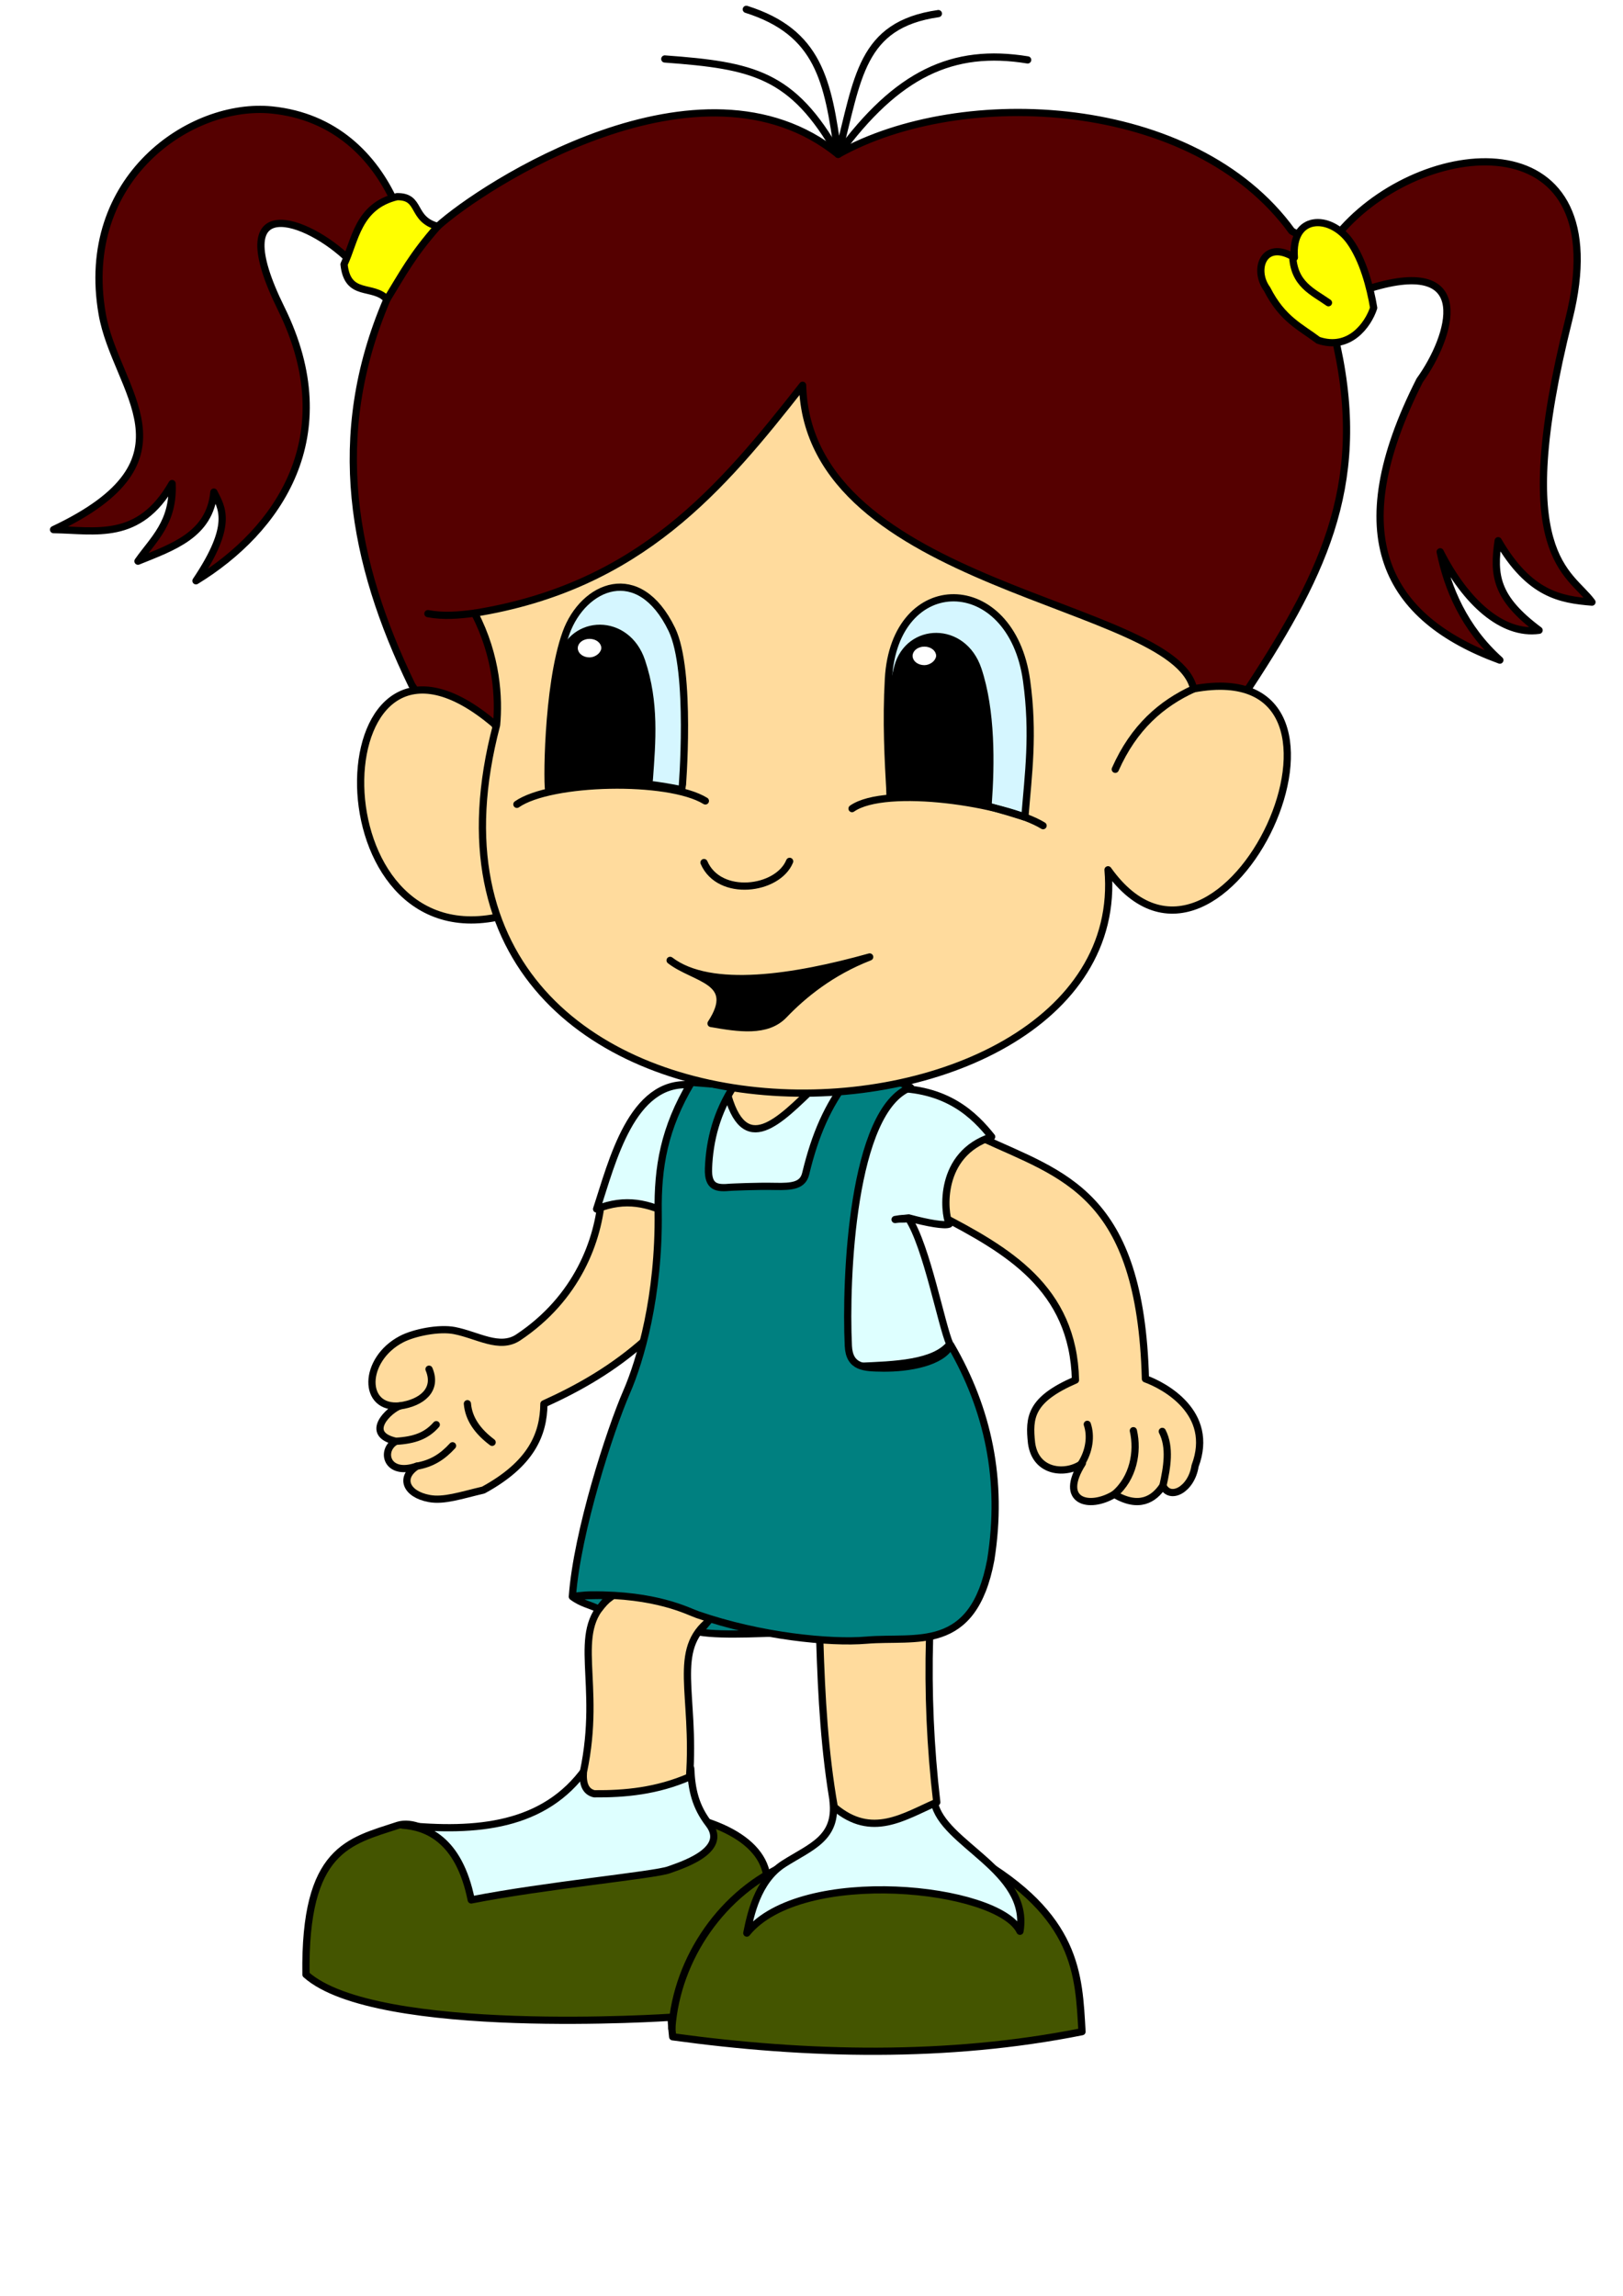
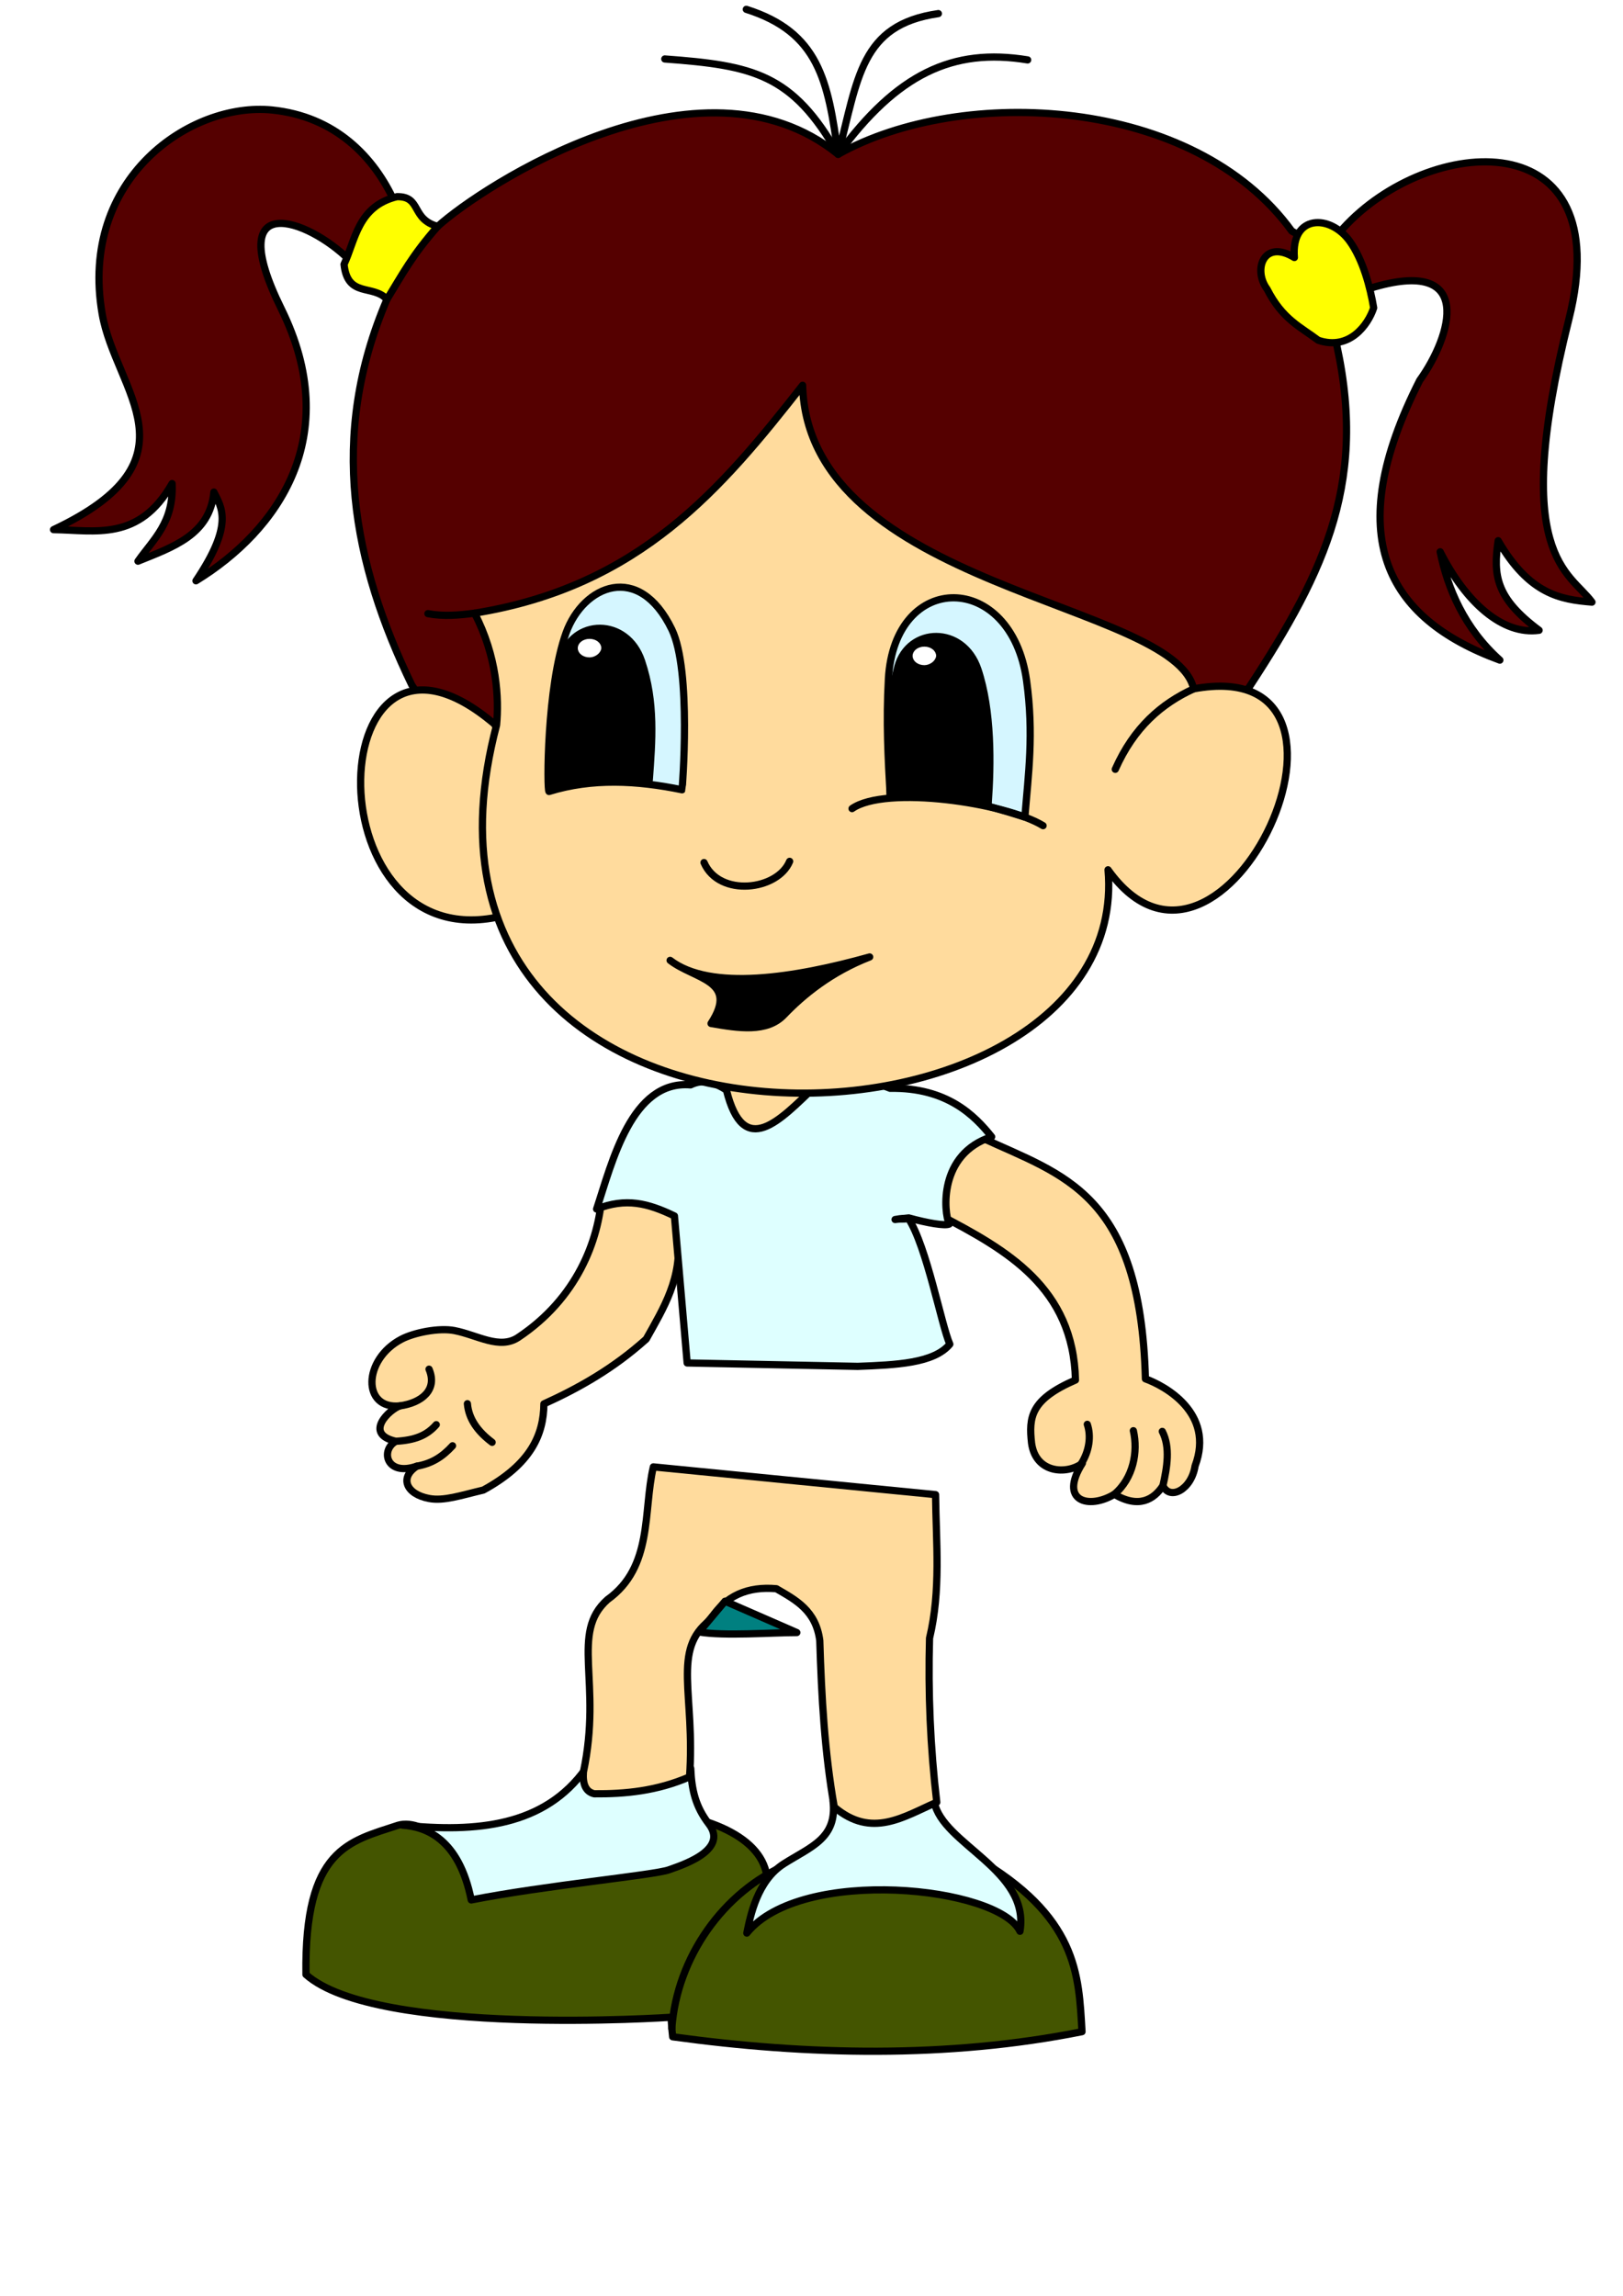
<svg xmlns="http://www.w3.org/2000/svg" id="svg8" version="1.1" viewBox="0 0 210 297" height="297mm" width="210mm">
  <defs id="defs2">
    <filter height="1.896" y="-0.448" width="1.672" x="-0.336" id="filter4770" style="color-interpolation-filters:sRGB">
      <feGaussianBlur id="feGaussianBlur4772" stdDeviation="0.311" />
    </filter>
    <filter height="1.896" y="-0.448" width="1.672" x="-0.336" id="filter4770-0" style="color-interpolation-filters:sRGB">
      <feGaussianBlur id="feGaussianBlur4772-0" stdDeviation="0.311" />
    </filter>
  </defs>
  <g id="layer12">
    <path id="rect4802" d="m 91.009,136.046 h 14.786 v 13.131 H 91.009 Z" style="opacity:1;fill:#ffdb9d;fill-opacity:1;fill-rule:evenodd;stroke:#ffffff;stroke-width:0.934;stroke-linecap:round;stroke-linejoin:round;stroke-miterlimit:4;stroke-dasharray:none;stroke-opacity:1;paint-order:normal" />
  </g>
  <g style="display:inline" id="layer2">
    <path id="path4497" d="m 77.878,154.583 c 1.664,-1.122 2.429,-2.603 5.407,-3.2 1.743,2.662 4.789,4.51 4.414,8.496 0.608,5.435 -1.84,9.342 -4.083,13.352 -4.244,3.816 -8.705,6.326 -13.241,8.386 -0.041,3.96 -1.649,7.77 -7.834,11.145 -2.948,0.697 -5.116,1.448 -7.016,1.092 -2.985,-0.558 -3.865,-2.708 -1.591,-4.182 -3.924,1.364 -4.77,-2.061 -2.713,-3.219 -4.235,-0.956 -0.826,-4.125 0.523,-4.583 -4.893,0.507 -4.817,-5.992 0.196,-8.623 1.633,-0.857 4.857,-1.502 6.849,-1.119 2.989,0.575 5.843,2.506 8.276,0.883 7.593,-5.065 10.401,-12.513 10.814,-18.427 z" style="fill:#ffdb9d;stroke:#000000;stroke-width:0.934;stroke-linecap:round;stroke-linejoin:round;stroke-miterlimit:4;stroke-dasharray:none;stroke-opacity:1" />
    <path id="path4499" d="m 55.512,177.126 c 1.14,2.679 -0.959,4.353 -3.769,4.745" style="fill:none;stroke:#000000;stroke-width:0.934;stroke-linecap:round;stroke-linejoin:round;stroke-miterlimit:4;stroke-dasharray:none;stroke-opacity:1" />
    <path id="path4507" d="m 60.477,181.593 c 0.171,2 1.366,3.617 3.199,4.994" style="fill:none;stroke:#000000;stroke-width:0.934;stroke-linecap:round;stroke-linejoin:round;stroke-miterlimit:4;stroke-dasharray:none;stroke-opacity:1" />
    <path id="path4505" d="m 58.555,187.035 c -1.322,1.443 -2.689,2.301 -4.622,2.638" style="fill:none;stroke:#000000;stroke-width:0.934;stroke-linecap:round;stroke-linejoin:round;stroke-miterlimit:4;stroke-dasharray:none;stroke-opacity:1" />
    <path id="path4503" d="m 56.449,184.304 c -1.251,1.429 -2.8,2.009 -5.228,2.15 v 0" style="display:inline;fill:none;stroke:#000000;stroke-width:0.934;stroke-linecap:round;stroke-linejoin:round;stroke-miterlimit:4;stroke-dasharray:none;stroke-opacity:1" />
    <path id="path4563" d="m 126.983,147.164 c 10.625,4.931 20.582,7.108 21.223,31.21 2.373,0.855 9.027,4.35 6.423,11.276 -0.474,3.071 -3.271,4.491 -4.157,2.549 -1.156,1.768 -3.106,2.991 -6.289,1.11 -3.296,1.994 -7.247,0.904 -4.138,-4.012 -1.994,1.491 -6.03,1.333 -6.571,-2.599 -0.37,-3.351 -0.142,-5.643 5.681,-8.168 -0.276,-11.928 -8.799,-16.787 -17.634,-21.379 1.353,-3.376 0.368,-6.985 5.462,-9.987 z" style="fill:#ffdb9d;stroke:#000000;stroke-width:0.934;stroke-linecap:round;stroke-linejoin:round;stroke-miterlimit:4;stroke-dasharray:none;stroke-opacity:1" />
    <path id="path4565" d="m 139.857,189.431 c 1.12,-1.73 1.335,-3.683 0.828,-5.172" style="fill:#ffdb9d;stroke:#000000;stroke-width:0.934;stroke-linecap:round;stroke-linejoin:round;stroke-miterlimit:4;stroke-dasharray:none;stroke-opacity:1" />
    <path id="path4567" d="m 144.183,193.309 c 2.463,-2.079 3.089,-5.502 2.462,-8.225" style="fill:#ffdb9d;stroke:#000000;stroke-width:0.934;stroke-linecap:round;stroke-linejoin:round;stroke-miterlimit:4;stroke-dasharray:none;stroke-opacity:1" />
    <path id="path4571" d="m 150.472,192.199 c 0.532,-2.349 0.979,-4.969 -0.084,-7.024" style="fill:#ffdb9d;stroke:#000000;stroke-width:0.934;stroke-linecap:round;stroke-linejoin:round;stroke-miterlimit:4;stroke-dasharray:none;stroke-opacity:1" />
  </g>
  <g id="layer7">
    <path id="path4581" d="m 126.098,240.21 c 13.376,7.694 13.473,15.215 13.903,22.62 -17.361,3.482 -35.604,3.05 -52.965,0.662 -0.12,-1.04 -0.206,-2.528 -0.206,-2.528 0,0 -38.154,2.588 -47.242,-5.527 -0.221,-16.315 5.596,-17.217 11.917,-19.31 3.566,-1.048 9.116,4.147 9.379,8.386 8.855,0.345 33.846,-2.683 30.565,-8.827 7.479,2.486 10.347,7.457 5.296,14.124 3.334,-7.494 19.831,-7.155 29.351,-9.6 z" style="fill:#445500;stroke:#000000;stroke-width:0.934;stroke-linecap:round;stroke-linejoin:round;stroke-miterlimit:4;stroke-dasharray:none;stroke-opacity:1" />
    <path id="path4583" d="m 86.926,262.389 c 0.666,-9.171 6.662,-17.673 14.896,-21.186" style="fill:none;stroke:#000000;stroke-width:0.934;stroke-linecap:round;stroke-linejoin:round;stroke-miterlimit:4;stroke-dasharray:none;stroke-opacity:1" />
  </g>
  <g style="display:inline" id="layer6">
    <path id="path4574" d="m 75.799,228.778 c 4.809,0.71 9.168,0.292 13.576,0 0.115,2.773 0.62,4.94 2.341,7.178 2.713,3.53 -3.985,5.484 -5.15,5.93 -1.766,0.677 -16.079,2.027 -25.592,3.901 -1.619,-8.01 -5.93,-9.462 -8.895,-9.675 9.661,0.981 18.394,0.149 23.719,-7.334 z" style="fill:#deffff;stroke:#000000;stroke-width:0.934;stroke-linecap:round;stroke-linejoin:round;stroke-miterlimit:4;stroke-dasharray:none;stroke-opacity:1" />
    <path id="path4576" d="m 96.631,250.078 c 0.451,-2.185 1.326,-6.771 4.805,-8.978 3.477,-2.205 6.911,-3.272 6.352,-8.109 4.369,0.572 8.739,0.624 13.108,0.156 1.041,5.411 12.41,8.787 11.079,16.697 -2.772,-5.791 -28.277,-8.484 -35.345,0.234 z" style="fill:#deffff;stroke:#000000;stroke-width:0.934;stroke-linecap:round;stroke-linejoin:round;stroke-miterlimit:4;stroke-dasharray:none;stroke-opacity:1" />
  </g>
  <g style="display:inline" id="layer3">
    <path id="path4555" d="m 76.891,232.055 c -1.138,-0.266 -1.513,-1.296 -1.404,-2.809 2.467,-11.644 -1.765,-17.979 3.121,-22.315 5.929,-4.239 4.585,-11.444 5.93,-17.165 l 36.515,3.589 c 0.066,6.19 0.704,12.38 -0.78,18.57 -0.195,6.973 0.091,14.042 0.936,21.223 -4.258,1.846 -8.409,4.75 -13.264,0.624 -1.251,-7.053 -1.651,-14.276 -1.873,-21.535 -0.496,-3.888 -3.099,-5.249 -5.618,-6.71 -3.651,-0.326 -6.596,0.848 -8.583,4.057 -5.016,3.852 -1.886,9.577 -2.653,20.286 -4.231,1.826 -8.303,2.218 -12.328,2.185 z" style="fill:#ffdb9d;stroke:#000000;stroke-width:0.934;stroke-linecap:round;stroke-linejoin:round;stroke-miterlimit:4;stroke-dasharray:none;stroke-opacity:1" />
    <path id="path4578" d="m 90.464,211.125 c 3.2,0.548 9.437,0.069 12.637,0.072 l -9.29,-4.054 z" style="fill:#008080;stroke:#000000;stroke-width:0.934;stroke-linecap:round;stroke-linejoin:round;stroke-miterlimit:4;stroke-dasharray:none;stroke-opacity:1" />
  </g>
  <g style="display:inline" id="layer4">
    <path id="path4558" d="m 88.912,176.321 22.069,0.441 c 4.93,-0.19 9.859,-0.381 11.917,-2.869 -1.083,-2.423 -2.973,-12.599 -5.349,-16.26 -0.881,0.14 -0.737,-0.007 -1.734,0.132 1.099,-0.193 0.7,-0.07 1.768,-0.207 2.433,0.665 4.668,1.05 5.239,0.796 -0.715,-1.515 -1.407,-9.073 5.489,-11.292 -2.178,-2.717 -5.74,-6.396 -13.136,-6.272 -3.653,-1.529 -6.617,-0.648 -9.71,-0.221 -4.532,4.3 -9.224,9.542 -11.476,0.441 -1.429,-0.913 -2.914,-1.498 -4.634,-0.662 -7.655,-0.649 -10.158,10.035 -12.16,16.062 3.8,-1.482 6.606,-0.774 10.07,0.893 z" style="fill:#deffff;stroke:#000000;stroke-width:0.934;stroke-linecap:round;stroke-linejoin:round;stroke-miterlimit:4;stroke-dasharray:none;stroke-opacity:1" />
  </g>
  <g style="display:inline" id="layer5">
-     <path id="path4561" d="m 94.981,140.459 c -2.224,3.408 -3.171,7.001 -3.31,10.703 -0.095,2.513 1.138,2.588 2.869,2.428 0,0 3.373,-0.166 5.738,-0.11 2.262,0.053 3.602,-0.118 3.972,-1.655 1.23,-5.105 2.86,-8.767 5.517,-12.248 4.062,-0.493 6.331,0.135 8.055,1.103 -7.576,2.861 -8.463,24.729 -8.055,33.434 0.132,2.816 2.063,2.834 4.414,2.869 3.439,0.051 7.746,-0.746 8.827,-2.979 4.818,8.286 6.839,17.462 5.186,27.807 -2.281,12.107 -9.635,9.825 -16.11,10.372 -4.663,0.394 -13.702,-0.484 -21.848,-3.31 -1.248,-0.433 -5.252,-2.625 -13.759,-2.547 -1.125,0.011 -2.422,0.224 -2.422,0.224 2.422,-0.224 4.983,-0.136 4.983,-0.136 -0.556,0.435 -1.556,1.765 -1.556,1.765 -1.11,-0.59 -2.183,-0.703 -3.427,-1.628 0.605,-8.361 4.872,-21.539 7.023,-26.477 1.759,-4.038 4.222,-12.381 4.083,-23.282 -0.073,-5.771 0.743,-10.827 4.303,-16.772 z" style="fill:#008080;stroke:#000000;stroke-width:0.934;stroke-linecap:round;stroke-linejoin:round;stroke-miterlimit:4;stroke-dasharray:none;stroke-opacity:1" />
-   </g>
+     </g>
  <g style="display:inline" id="layer10">
    <path id="path4602" d="m 66.513,95.55 c -5.579,0.451 -10.016,-1.812 -13.241,-6.952 -7.608,-15.744 -10.828,-32.08 -3.2,-49.875 -0.916,-1.09 -3.237,-1.965 -4.855,-5.076 -5.407,-5.375 -16.524,-9.322 -8.827,6.29 8.126,16.484 -0.393,28.689 -11.034,35.2 4.915,-7.306 3.33,-9.436 2.317,-11.476 -0.519,5.537 -5.309,7.108 -9.821,8.938 1.984,-2.834 4.643,-4.993 4.414,-10.041 -4.293,7.521 -9.921,6.028 -15.338,5.959 C 26.199,59.417 14.955,50.636 13.217,40.599 10.178,23.045 24.713,13.168 35.175,14.227 c 8.182,0.828 13.221,6.047 15.889,11.917 1.826,1.466 2.901,3.651 5.572,3.145 v 0 c 5.641,-5.134 34.003,-23.73 51.806,-9.324 16.039,-8.983 46.056,-7.521 58.703,9.931 2.207,1.196 4.414,2.744 6.621,-0.331 11.065,-12.215 35.699,-14.041 29.241,11.696 -7.726,30.793 0.134,32.712 2.979,36.634 -4.046,-0.329 -8.092,-0.981 -12.138,-7.945 -0.651,4.456 -0.332,7.393 5.296,11.586 -4.711,0.663 -9.491,-3.597 -12.8,-10.152 0.957,4.719 3.099,9.859 7.724,14.014 -14.771,-5.409 -20.566,-16.098 -10.372,-36.193 4.08,-5.663 7.308,-16.127 -6.4,-11.917 -2.704,1.359 -4.531,3.507 -4.303,7.503 3.992,18.407 -2.115,30.126 -12.248,45.461 -4.563,2.053 -9.08,3.294 -13.352,0.11 -18.092,-6.455 -30.675,-17.729 -46.013,-26.593 -8.891,7.489 -16.074,16.929 -30.786,17.765 0.855,5.679 -1.826,9.75 -4.083,14.014 z" style="fill:#550000;stroke:#000000;stroke-width:0.934;stroke-linecap:round;stroke-linejoin:round;stroke-miterlimit:4;stroke-dasharray:none;stroke-opacity:1" />
    <path id="path4606" d="M 132.969,7.752 C 123.272,6.162 116.071,9.551 108.443,19.965 102.554,9.55 97.427,8.469 86.017,7.63" style="fill:none;stroke:#000000;stroke-width:0.934;stroke-linecap:round;stroke-linejoin:round;stroke-miterlimit:4;stroke-dasharray:none;stroke-opacity:1" />
    <path id="path4608" d="M 121.415,1.76 C 111.329,3.202 111.032,10.126 108.443,19.965 107.142,10.441 105.943,4.178 96.565,1.208" style="fill:none;stroke:#000000;stroke-width:0.934;stroke-linecap:round;stroke-linejoin:round;stroke-miterlimit:4;stroke-dasharray:none;stroke-opacity:1" />
    <path id="path4610" d="m 61.402,79.323 c -2.048,0.276 -4.071,0.435 -6.034,0.062" style="fill:none;stroke:#000000;stroke-width:0.934;stroke-linecap:round;stroke-linejoin:round;stroke-miterlimit:4;stroke-dasharray:none;stroke-opacity:1" />
    <path id="path4612" d="m 51.377,25.442 c 3.189,-0.038 1.764,2.895 5.26,3.847 -3.34,3.784 -4.553,6.173 -6.565,9.434 -1.839,-1.986 -5.098,-0.168 -5.557,-4.53 1.451,-3.065 1.771,-7.526 6.863,-8.752 z" style="fill:#ffff00;stroke:#000000;stroke-width:0.934;stroke-linecap:round;stroke-linejoin:round;stroke-miterlimit:4;stroke-dasharray:none;stroke-opacity:1" />
    <path id="path4614" d="m 167.477,33.316 c -3.937,-2.414 -5.403,1.538 -3.531,4.083 1.992,3.925 4.353,4.899 6.621,6.621 4.024,1.371 6.458,-1.997 7.172,-4.193 -0.441,-2.648 -1.376,-6.216 -3.09,-8.607 -2.537,-3.539 -7.613,-3.496 -7.172,2.097 z" style="fill:#ffff00;stroke:#000000;stroke-width:0.934;stroke-linecap:round;stroke-linejoin:round;stroke-miterlimit:4;stroke-dasharray:none;stroke-opacity:1" />
-     <path id="path4616" d="m 171.891,39.164 c -2.018,-1.428 -4.529,-2.384 -4.634,-6.179" style="fill:none;stroke:#000000;stroke-width:0.934;stroke-linecap:round;stroke-linejoin:round;stroke-miterlimit:4;stroke-dasharray:none;stroke-opacity:1" />
  </g>
  <g style="display:inline" id="layer9">
    <path id="path4599" d="M 74.238,108.776 63.939,93.639 c -22.309,-18.898 -23.835,29.766 0.234,25.046 z" style="fill:#ffdb9d;stroke:#000000;stroke-width:0.934;stroke-linecap:round;stroke-linejoin:round;stroke-miterlimit:4;stroke-dasharray:none;stroke-opacity:1" />
  </g>
  <g style="display:inline" id="layer8">
    <path id="path4588" d="m 64.251,93.795 c -16.377,62.038 82.565,58.167 79.117,18.726 14.933,20.936 37.344,-28.271 11.079,-23.407 -2.509,-11.303 -49.906,-13.001 -50.598,-39.273 -10.451,13.32 -21.035,26.031 -42.448,29.482 2.919,5.618 3.174,11.04 2.849,14.473 z" style="fill:#ffdb9d;fill-opacity:1;stroke:#000000;stroke-width:0.934;stroke-linecap:round;stroke-linejoin:round;stroke-miterlimit:4;stroke-dasharray:none;stroke-opacity:1" />
    <path id="path4590" d="m 86.706,124.239 c 5.226,4 16.153,2.263 25.82,-0.441 -5.015,1.948 -8.624,4.917 -11.099,7.503 -2.207,2.306 -5.886,1.718 -9.425,1.103 3.665,-5.614 -2.156,-5.719 -5.296,-8.165 z" style="fill:#000000;stroke:#000000;stroke-width:0.934;stroke-linecap:round;stroke-linejoin:round;stroke-miterlimit:4;stroke-dasharray:none;stroke-opacity:1" />
    <path id="path4592" d="m 91.092,111.585 c 1.971,4.548 9.542,3.595 11.079,-0.156" style="fill:none;stroke:#000000;stroke-width:0.934;stroke-linecap:round;stroke-linejoin:round;stroke-miterlimit:4;stroke-dasharray:none;stroke-opacity:1" />
    <path id="path4594" d="M 45.837,100.193 Z" style="fill:none;stroke:#000000;stroke-width:0.309px;stroke-linecap:butt;stroke-linejoin:miter;stroke-opacity:1" />
    <path id="path4529" d="m 144.305,99.522 c 2.402,-5.427 5.98,-8.503 10.143,-10.408" style="fill:none;stroke:#000000;stroke-width:0.934;stroke-linecap:round;stroke-linejoin:round;stroke-miterlimit:4;stroke-dasharray:none;stroke-opacity:1" />
  </g>
  <g id="layer11">
    <path id="path4532" d="m 71.037,102.391 c -0.282,0 -0.305,-13.594 2.207,-20.524 2.22,-6.124 9.41,-9.268 13.683,-0.441 2.59,5.35 1.336,20.728 1.324,20.745 -5.866,-1.208 -11.641,-1.504 -17.214,0.221 z" style="fill:#d5f6ff;stroke:#000000;stroke-width:0.934;stroke-linecap:round;stroke-linejoin:round;stroke-miterlimit:4;stroke-dasharray:none;stroke-opacity:1" />
    <path id="path4534" d="m 115.174,102.832 c -0.263,-4.718 -0.531,-9.428 -0.221,-15.007 0.785,-14.087 15.909,-13.964 17.876,0.221 0.959,6.918 0.222,12.139 -0.221,17.655 -5.616,-1.739 -11.243,-3.432 -17.434,-2.869 z" style="fill:#d5f6ff;fill-opacity:1;stroke:#000000;stroke-width:0.934;stroke-linecap:round;stroke-linejoin:round;stroke-miterlimit:4;stroke-dasharray:none;stroke-opacity:1" />
    <path id="path4536" d="m 71.655,101.773 c 0.091,-5.637 -0.423,-11.353 0.993,-16.552 1.418,-5.205 8.45,-5.413 10.372,0.331 1.791,5.353 1.358,10.312 0.993,15.338 -4.119,-0.535 -8.239,-0.347 -12.358,0.883 v 0" style="display:inline;fill:#000000;stroke:#000000;stroke-width:0.934;stroke-linecap:round;stroke-linejoin:round;stroke-miterlimit:4;stroke-dasharray:none;stroke-opacity:1" />
-     <path id="path4538" d="m 66.881,104.054 c 4.35,-3.05 19.55,-3.41 24.386,-0.441 v 0" style="display:inline;fill:none;stroke:#000000;stroke-width:0.934;stroke-linecap:round;stroke-linejoin:round;stroke-miterlimit:4;stroke-dasharray:none;stroke-opacity:1" />
    <path id="path4536-1" d="m 115.174,102.832 c 0.091,-5.637 -0.423,-11.353 0.993,-16.552 1.418,-5.205 8.45,-5.413 10.372,0.331 1.791,5.353 1.689,12.298 1.324,17.324 -4.119,-0.535 -8.57,-2.333 -12.689,-1.103 v 0" style="display:inline;fill:#000000;stroke:#000000;stroke-width:0.934;stroke-linecap:round;stroke-linejoin:round;stroke-miterlimit:4;stroke-dasharray:none;stroke-opacity:1" />
    <path id="path4538-8" d="m 110.246,104.606 c 4.35,-3.05 19.881,-0.762 24.717,2.207 v 0" style="display:inline;fill:none;stroke:#000000;stroke-width:0.934;stroke-linecap:round;stroke-linejoin:round;stroke-miterlimit:4;stroke-dasharray:none;stroke-opacity:1" />
    <path transform="matrix(1.168,0,0,1.168,-20.327,-34.551)" id="path4615" d="m 83.822,101.367 c -0.054,0.459 -0.619,0.832 -1.109,0.832 -0.613,0 -1.109,-0.372 -1.109,-0.832 3e-6,-0.459 0.497,-0.832 1.109,-0.832 0.613,0 1.109,0.372 1.109,0.832 z" style="opacity:1;fill:#ffffff;fill-opacity:1;fill-rule:evenodd;stroke:#ffffff;stroke-width:0.389;stroke-linecap:round;stroke-linejoin:round;stroke-miterlimit:4;stroke-dasharray:none;stroke-opacity:1;paint-order:normal;filter:url(#filter4770)" />
    <path transform="matrix(1.168,0,0,1.168,-20.327,-34.551)" id="path4615-3" d="m 120.913,102.227 c -0.054,0.459 -0.619,0.832 -1.109,0.832 -0.613,0 -1.109,-0.372 -1.109,-0.832 0,-0.459 0.497,-0.832 1.109,-0.832 0.613,0 1.109,0.372 1.109,0.832 z" style="opacity:1;fill:#ffffff;fill-opacity:1;fill-rule:evenodd;stroke:#ffffff;stroke-width:0.389;stroke-linecap:round;stroke-linejoin:round;stroke-miterlimit:4;stroke-dasharray:none;stroke-opacity:1;paint-order:normal;filter:url(#filter4770-0)" />
  </g>
</svg>